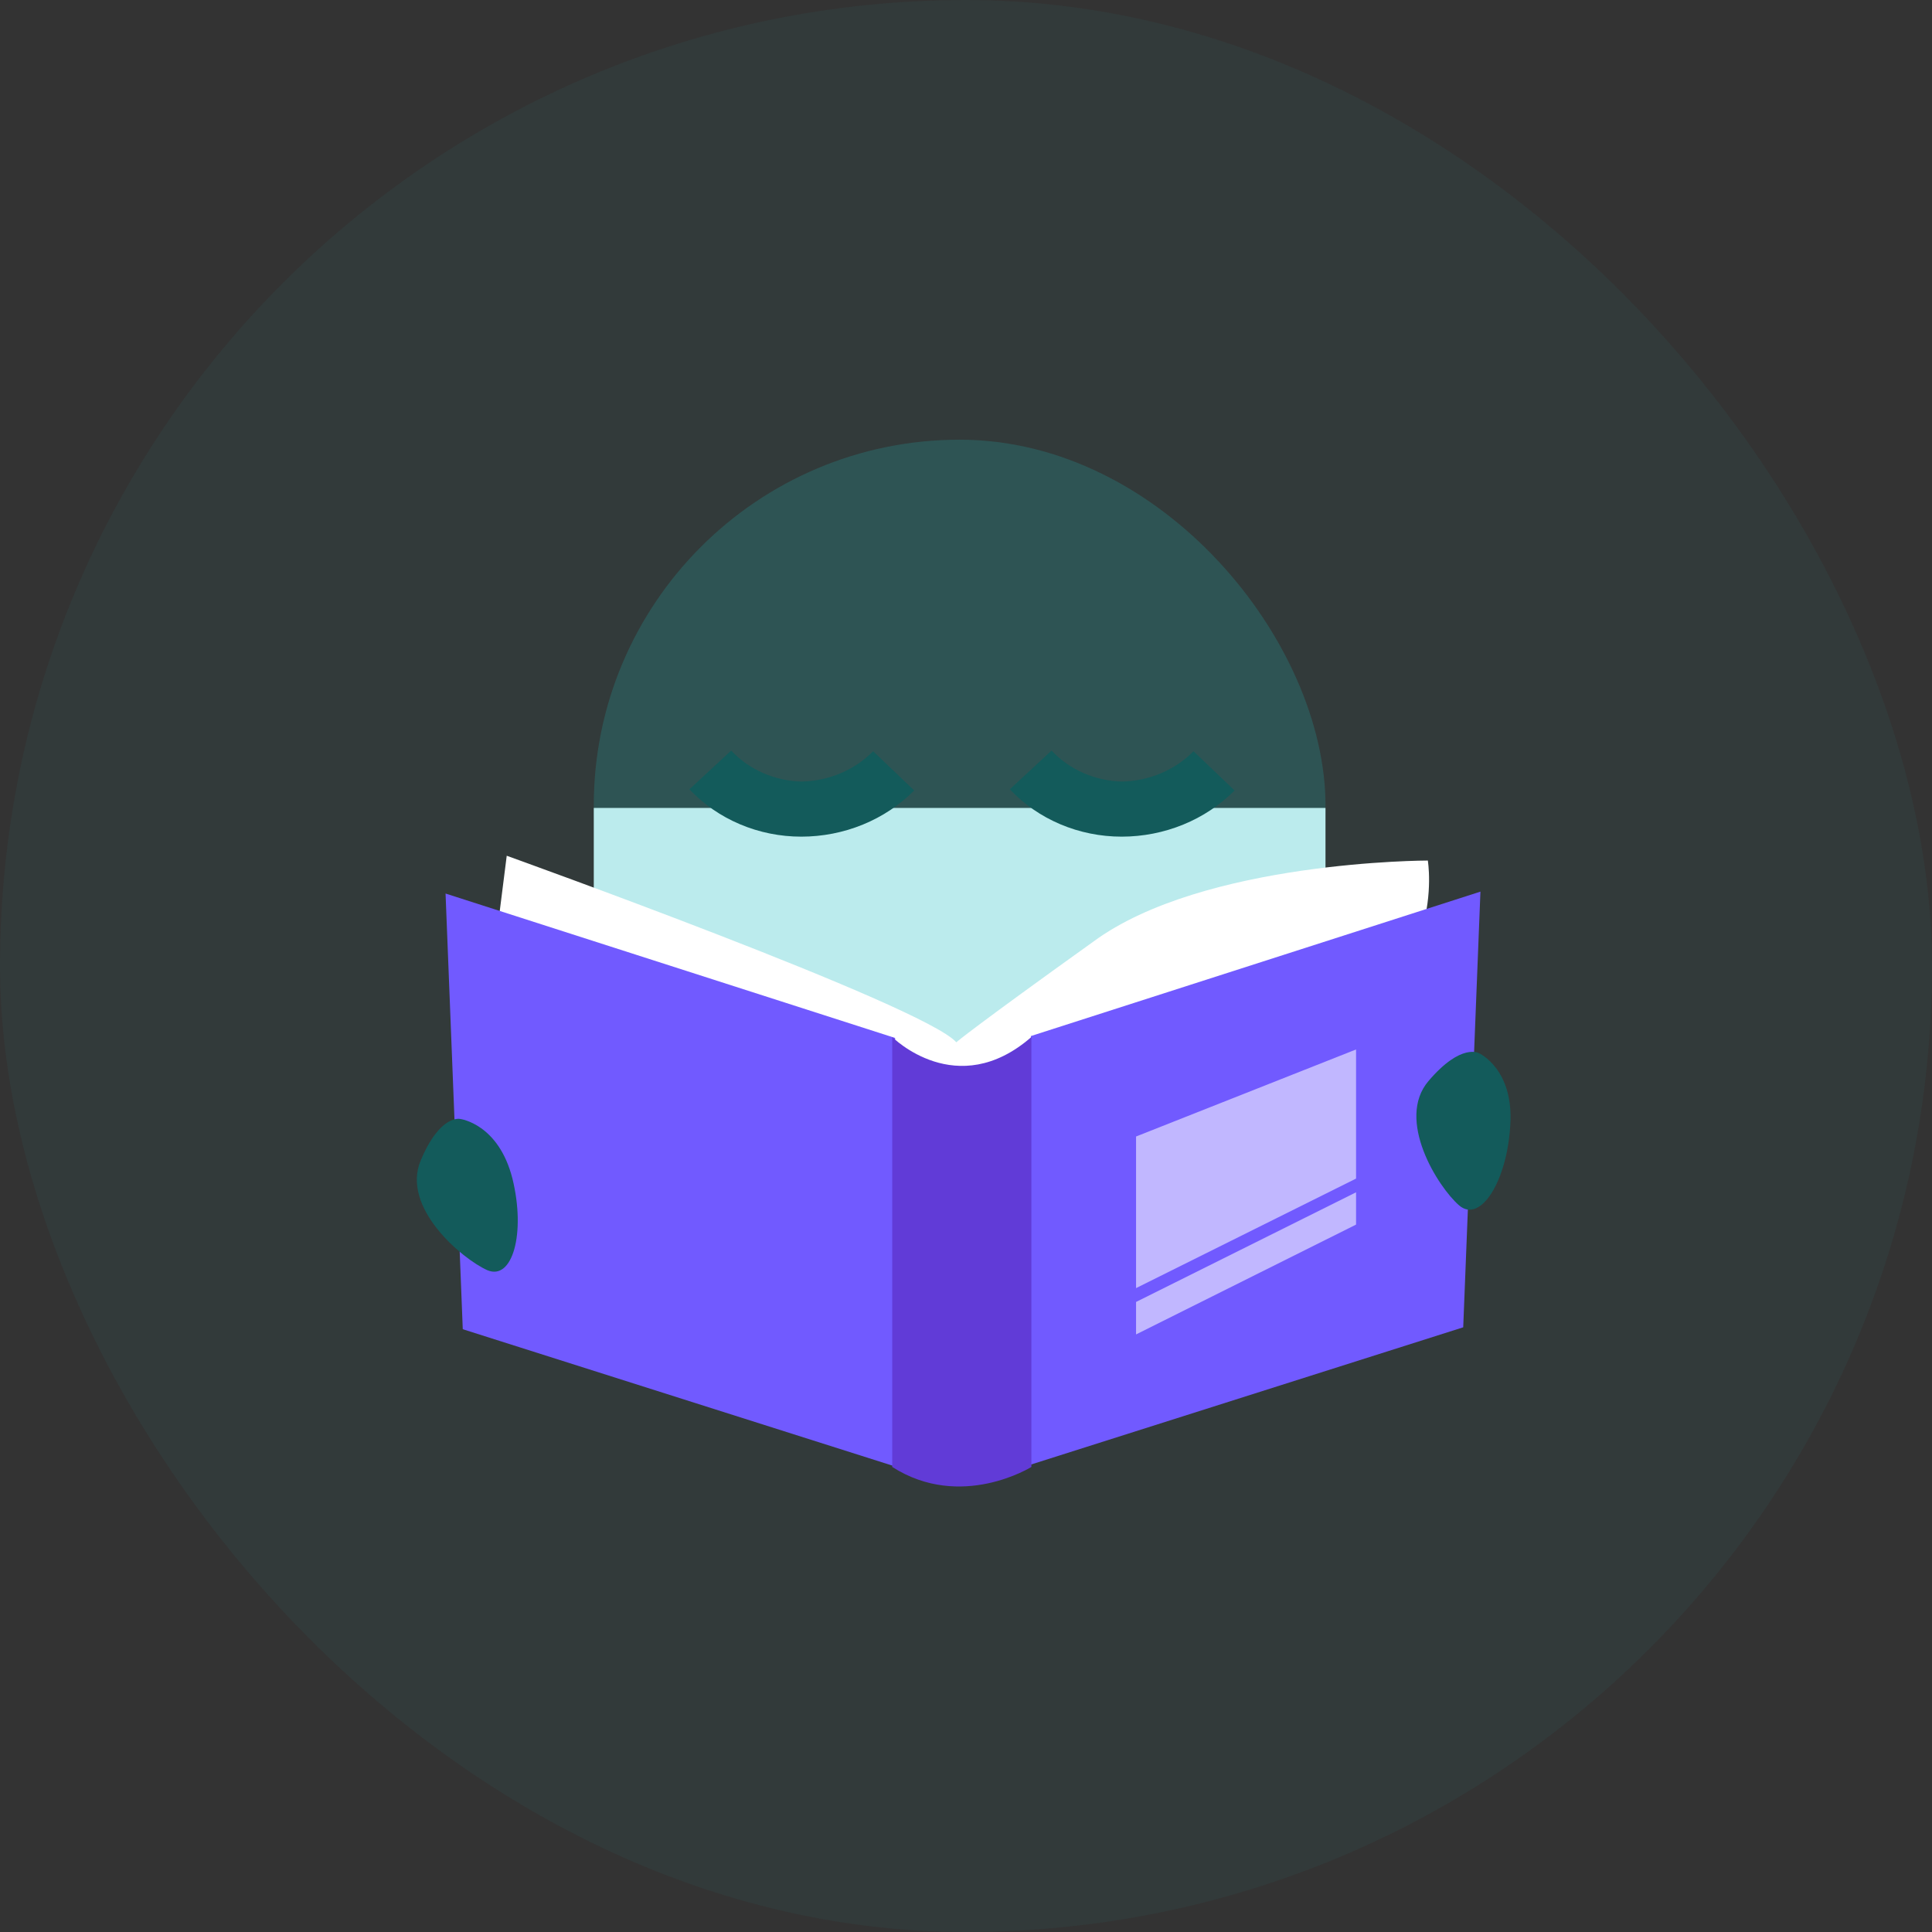
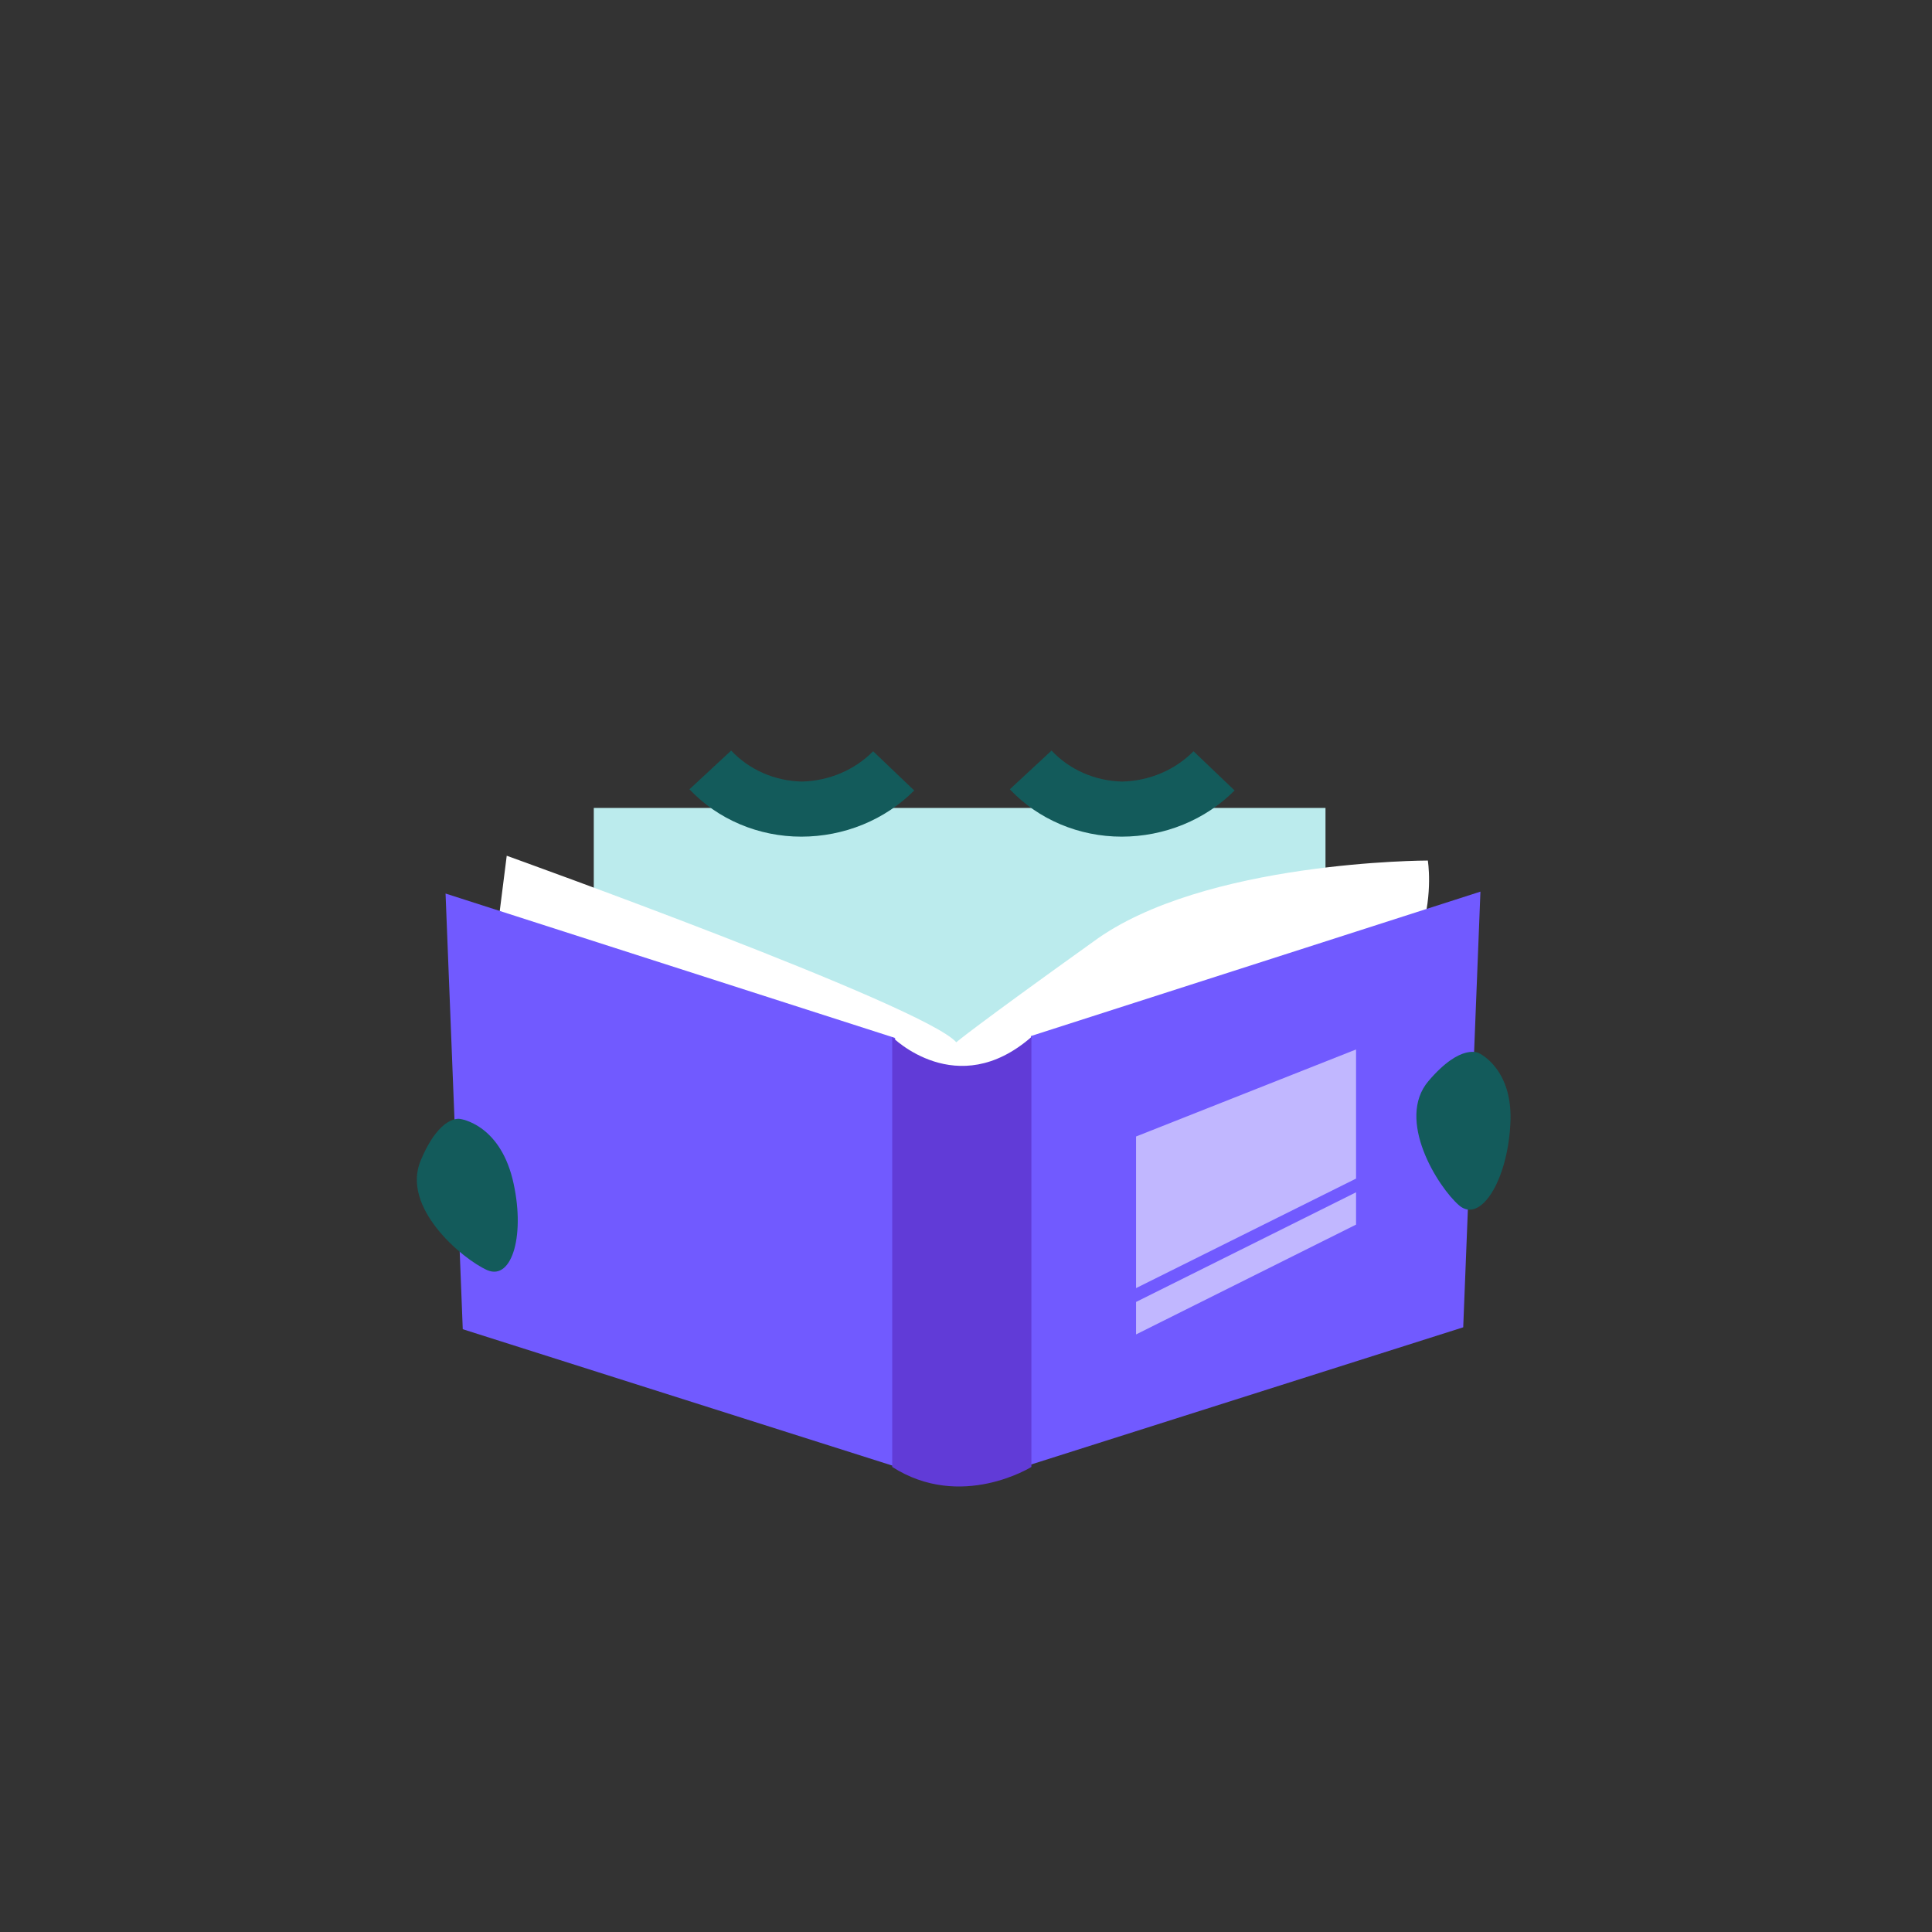
<svg xmlns="http://www.w3.org/2000/svg" width="290" height="290" viewBox="0 0 290 290" fill="none">
  <rect x="0" y="0" width="290" height="290" fill="#333333" stroke="none" />
-   <rect opacity="0.05" width="290" height="290" rx="145" fill="#21C0C0" />
-   <rect x="89.129" y="66" width="109.833" height="109.833" rx="54.916" fill="#21C0C0" fill-opacity="0.2" />
  <rect x="89.129" y="121.275" width="109.833" height="76.093" fill="#BBEBED" />
  <path d="M120.284 125.584C117.111 125.586 113.973 124.954 111.078 123.729C108.183 122.504 105.596 120.714 103.488 118.477L109.753 112.662C111.085 114.086 112.714 115.234 114.539 116.035C116.365 116.835 118.346 117.271 120.358 117.314C122.373 117.267 124.359 116.84 126.197 116.06C128.035 115.279 129.689 114.159 131.062 112.767L137.228 118.652C135.056 120.838 132.432 122.582 129.518 123.774C126.603 124.966 123.461 125.582 120.284 125.584Z" fill="#135B5B" />
  <path d="M168.374 125.584C165.201 125.586 162.063 124.954 159.168 123.729C156.273 122.504 153.686 120.714 151.578 118.477L157.843 112.662C159.174 114.086 160.804 115.234 162.629 116.035C164.454 116.835 166.435 117.271 168.448 117.314C170.463 117.267 172.448 116.84 174.287 116.06C176.125 115.279 177.779 114.159 179.152 112.767L185.318 118.652C183.146 120.838 180.522 122.582 177.607 123.774C174.693 124.966 171.551 125.582 168.374 125.584Z" fill="#135B5B" />
  <path d="M73.621 147.762L76.062 128.451C76.062 128.451 138.659 150.92 143.541 156.448C143.541 156.448 146.125 154.222 164.072 141.373C180.582 129.17 214.322 129.17 214.322 129.17C214.322 129.17 217.552 148.551 197.093 154.868C176.634 161.186 107.648 176.045 73.621 147.762Z" fill="white" />
  <path d="M69.463 199.52L66.879 134.123L134.358 155.802V220.123L69.463 199.52Z" fill="#715AFF" />
  <path d="M219.634 199.233L222.219 133.836L154.74 155.515V219.836L219.634 199.233Z" fill="#715AFF" />
  <path d="M133.926 155.656C133.926 155.656 143.617 165.419 154.816 155.657V220.192C154.816 220.192 144.263 226.796 133.926 220.192V155.656Z" fill="#613BD7" />
  <path d="M69.1 167.964C69.1 167.964 66.085 167.174 63.142 174.209C60.199 181.244 69.315 188.926 73.12 190.648C76.925 192.3 78.935 185.121 76.925 176.937C74.843 168.682 69.1 167.964 69.1 167.964Z" fill="#135B5B" />
  <path d="M222.031 158.103C222.031 158.103 219.374 156.452 214.421 162.267C209.468 168.082 215.857 178.203 219.016 180.931C222.174 183.659 226.194 177.414 226.697 168.943C227.271 160.472 222.031 158.103 222.031 158.103Z" fill="#135B5B" />
  <path d="M170.527 170.592V193.349L203.549 176.91V157.527L170.527 170.592Z" fill="#C1B7FF" />
  <path d="M170.527 195.428V200.302L203.549 183.817V178.969L170.527 195.428Z" fill="#C1B7FF" />
</svg>